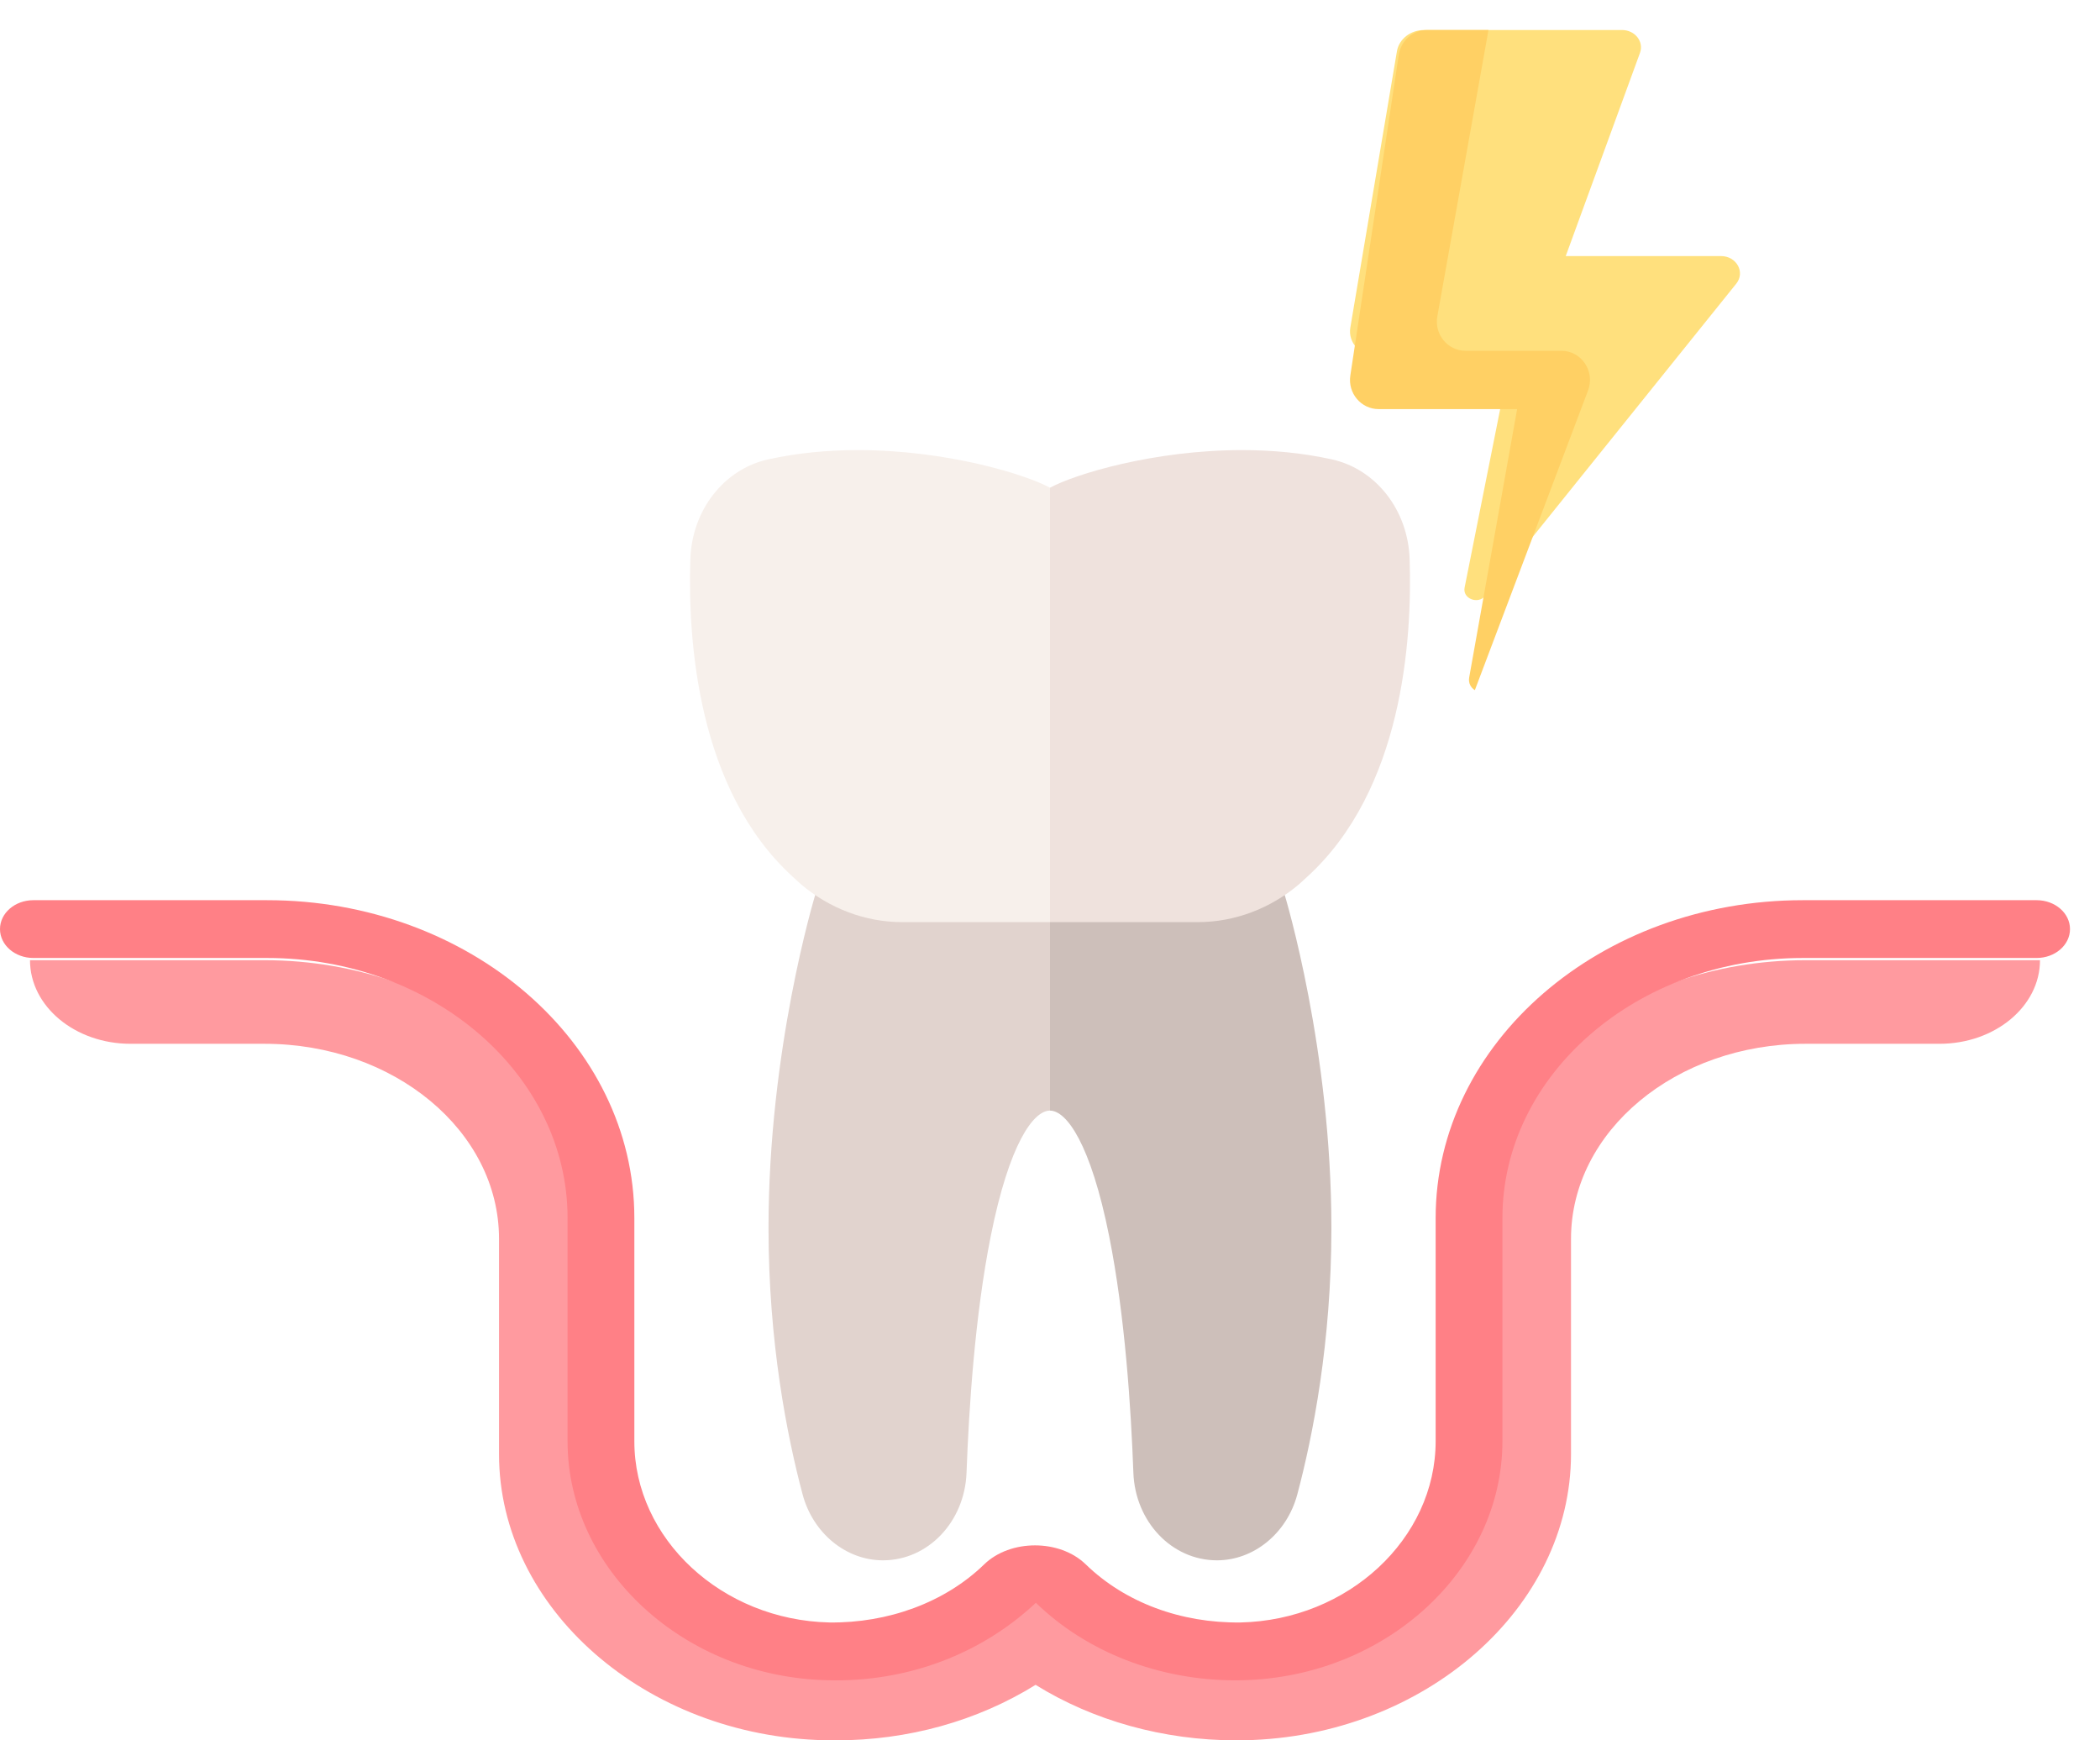
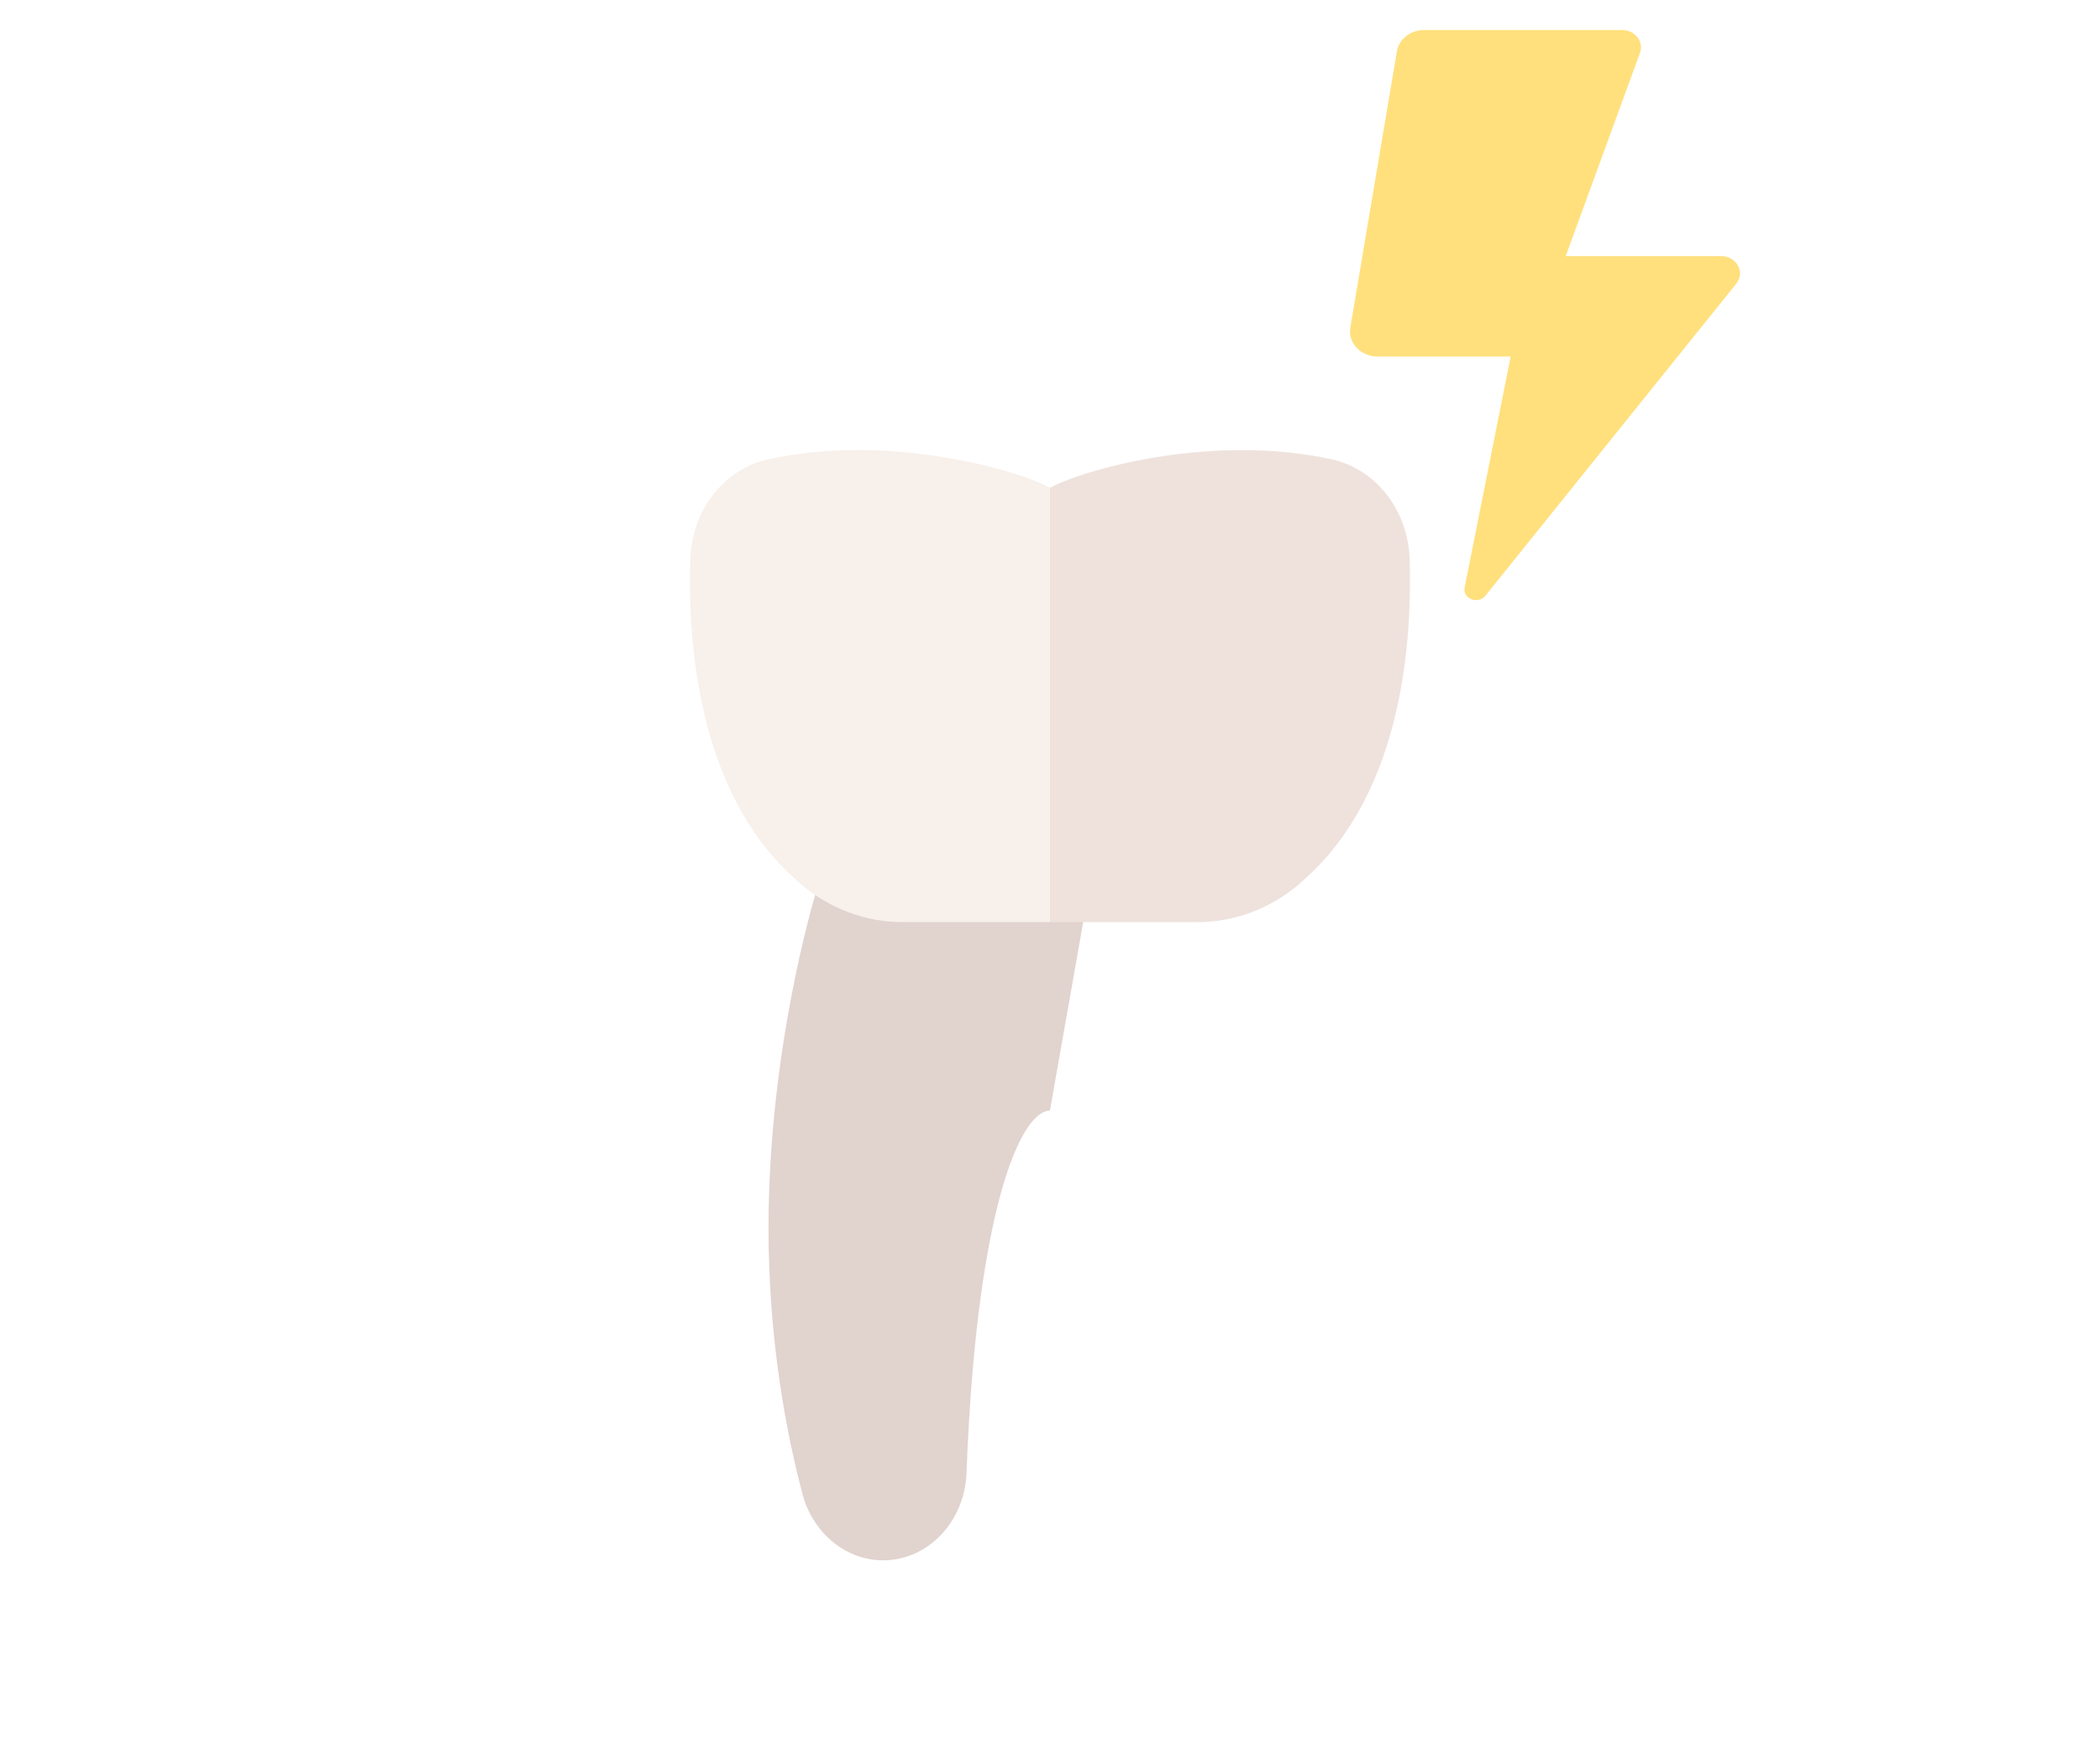
<svg xmlns="http://www.w3.org/2000/svg" width="70" height="58" viewBox="3 8 70 50" fill="none">
-   <path d="M52.017 45.286V52.456C52.017 56.025 48.692 59.121 44.401 59.212C42.003 59.262 39.838 58.409 38.364 57.033C37.894 56.594 37.107 56.594 36.637 57.033C35.163 58.409 32.997 59.262 30.599 59.212C26.308 59.121 22.983 56.031 22.983 52.463C22.983 50.478 22.983 47.854 22.983 45.285C22.983 40.157 17.984 36 11.816 36H4C4 37.538 5.5 38.786 7.35 38.786H11.816C16.134 38.786 19.634 41.695 19.634 45.285V52.463C19.634 57.594 24.514 61.87 30.514 61.996C30.618 61.999 30.733 62 30.849 62C33.275 62 35.58 61.353 37.52 60.15C39.436 61.34 41.779 61.999 44.203 61.999C44.3 61.999 44.398 61.998 44.495 61.996C50.486 61.87 55.367 57.591 55.367 52.456V45.285C55.367 41.695 58.866 38.786 63.184 38.786H67.65C69.5 38.786 71 37.538 71 36H63.184C57.017 36 52.017 40.157 52.017 45.286Z" fill="#FF9A9F" />
-   <path d="M44.181 59.999C41.641 59.999 39.228 59.064 37.529 57.415C35.722 59.113 33.255 60.068 30.593 59.996C25.81 59.892 21.919 56.32 21.919 52.035V44.592C21.919 39.813 17.426 35.926 11.903 35.926H4.113C3.497 35.926 3 35.495 3 34.963C3 34.431 3.498 34 4.113 34H11.903C18.653 34 24.145 38.752 24.145 44.592V52.035C24.145 55.285 27.063 57.993 30.65 58.071C32.597 58.094 34.496 57.408 35.807 56.134C36.677 55.291 38.324 55.291 39.191 56.134C40.503 57.408 42.365 58.096 44.35 58.071C47.936 57.993 50.855 55.282 50.855 52.029V44.592C50.855 38.752 56.347 34 63.096 34H70.887C71.502 34 72 34.431 72 34.963C72 35.495 71.502 35.926 70.887 35.926H63.096C57.573 35.926 53.081 39.814 53.081 44.592V52.029C53.081 56.318 49.19 59.892 44.407 59.996C44.332 59.998 44.256 59.999 44.181 59.999Z" fill="#FF8086" />
  <path d="M49.564 5.71L48.011 14.917C47.925 15.425 48.356 15.882 48.918 15.882H53.355L51.82 23.583C51.746 23.951 52.27 24.156 52.513 23.854L60.876 13.453C61.183 13.071 60.884 12.534 60.366 12.534H55.191L57.667 5.76C57.803 5.386 57.498 5 57.066 5H50.471C50.018 5 49.633 5.301 49.564 5.71Z" fill="#FFE07D" />
-   <path d="M50.571 5C50.099 5 49.699 5.35 49.627 5.824L48.011 16.515C47.922 17.104 48.37 17.634 48.955 17.634H53.571L51.973 26.576C51.939 26.767 52.03 26.92 52.162 27L55.936 17.011C56.176 16.375 55.714 15.69 55.045 15.69H51.85C51.255 15.69 50.804 15.142 50.911 14.545L52.616 5H50.571Z" fill="#FFD064" />
  <g filter="url(#filter0_d)">
    <path d="M30.419 33.017L30.193 33.758C30.129 33.969 28.617 38.989 28.617 44.925C28.617 48.736 29.235 51.857 29.754 53.805C30.099 55.097 31.2 56 32.432 56C33.935 56 35.159 54.715 35.218 53.075C35.296 50.935 35.498 47.832 36.024 45.202C36.64 42.113 37.447 41.013 37.997 41.013L39.409 33.017H30.419Z" fill="#E1D3CE" />
-     <path d="M45.804 33.758L45.578 33.017H38V41.013C38.55 41.013 39.357 42.113 39.973 45.202C40.499 47.832 40.701 50.935 40.779 53.075C40.838 54.715 42.062 56 43.565 56C44.797 56 45.898 55.097 46.243 53.805C46.762 51.857 47.38 48.736 47.38 44.925C47.38 38.989 45.868 33.969 45.804 33.758Z" fill="#CDBFBA" />
    <path d="M31.599 19C30.617 19 29.601 19.089 28.603 19.31C27.131 19.636 26.066 21.001 26.012 22.631C25.923 25.342 26.248 30.322 29.426 33.22L29.668 33.442L29.694 33.465C30.653 34.281 31.851 34.731 33.067 34.731H38L39.412 26.708L38 20.254C37.171 19.803 34.545 19 31.599 19V19Z" fill="#F7F0EB" />
    <path d="M49.988 22.631C49.934 21.001 48.869 19.636 47.397 19.31C46.4 19.089 45.383 19 44.401 19C41.455 19 38.829 19.803 38 20.254V34.731H42.933C44.149 34.731 45.347 34.281 46.306 33.465L46.572 33.222C49.752 30.322 50.077 25.342 49.988 22.631Z" fill="#EFE2DD" />
  </g>
  <defs>
    <filter id="filter0_d" x="22" y="15" width="32" height="45" filterUnits="userSpaceOnUse" color-interpolation-filters="sRGB">
      <feFlood flood-opacity="0" result="BackgroundImageFix" />
      <feColorMatrix in="SourceAlpha" type="matrix" values="0 0 0 0 0 0 0 0 0 0 0 0 0 0 0 0 0 0 127 0" />
      <feOffset />
      <feGaussianBlur stdDeviation="2" />
      <feColorMatrix type="matrix" values="0 0 0 0 0 0 0 0 0 0.783 0 0 0 0 0.759 0 0 0 0.29 0" />
      <feBlend mode="normal" in2="BackgroundImageFix" result="effect1_dropShadow" />
      <feBlend mode="normal" in="SourceGraphic" in2="effect1_dropShadow" result="shape" />
    </filter>
  </defs>
</svg>